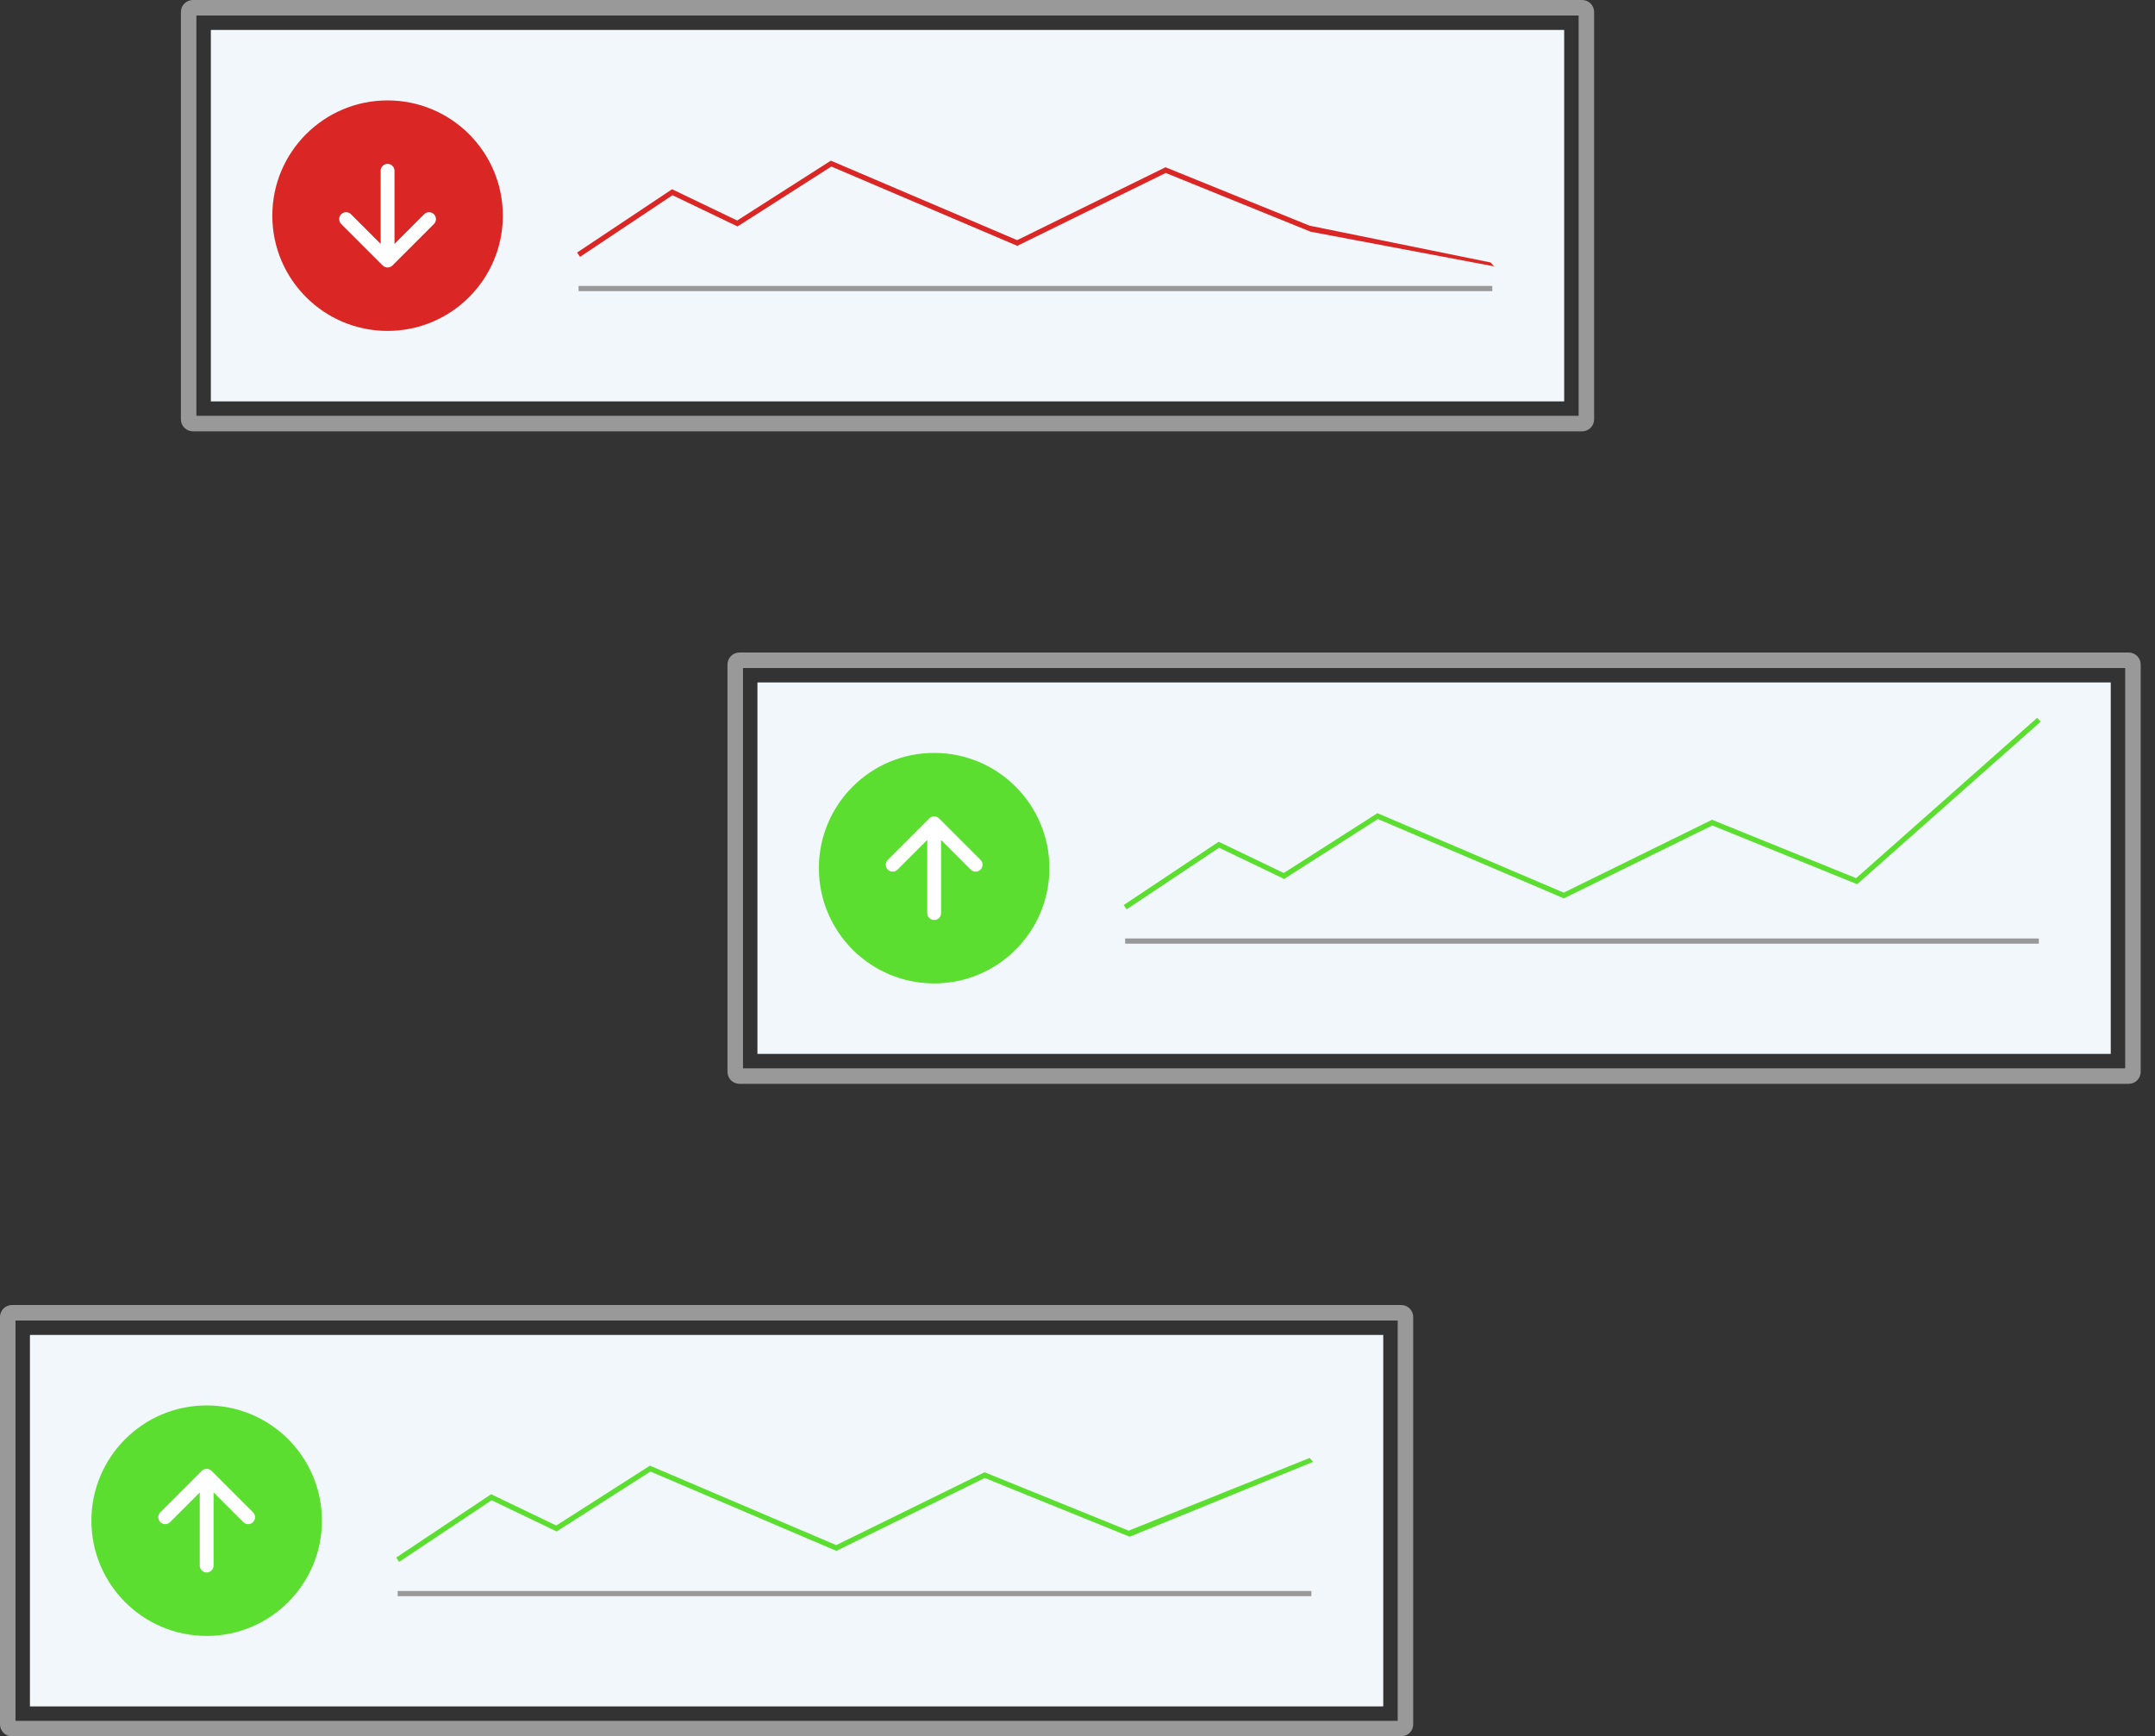
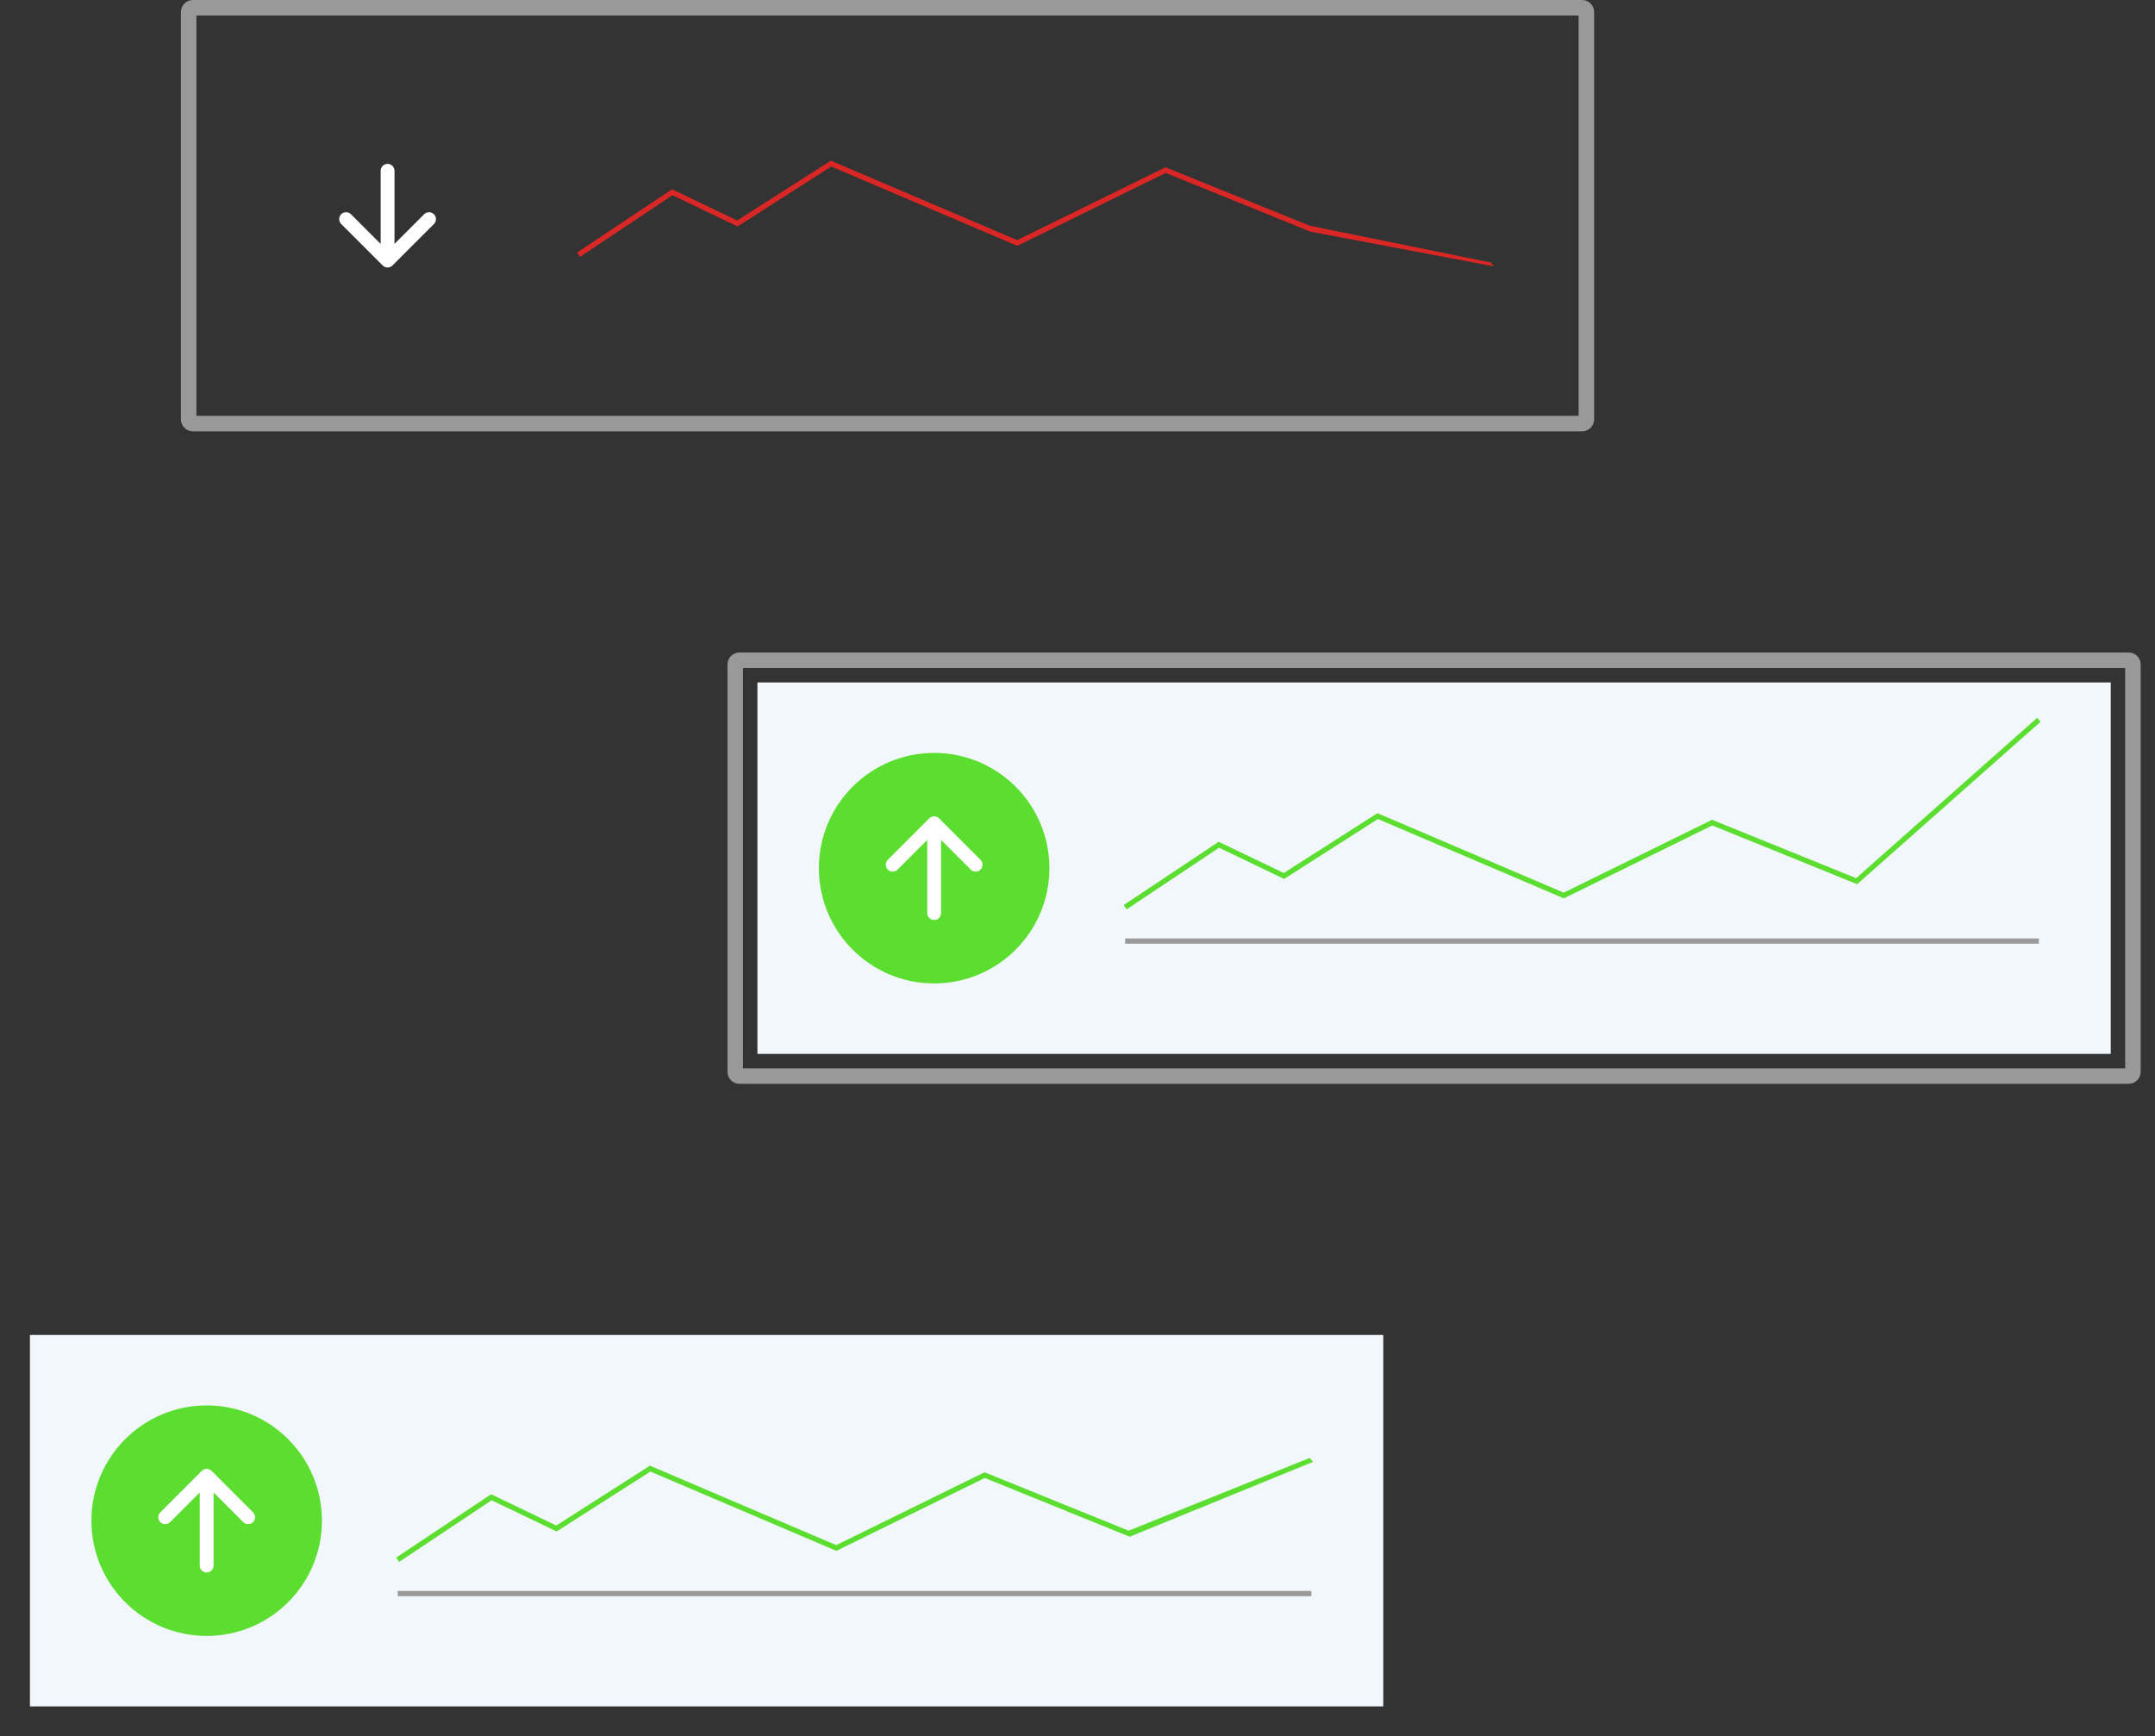
<svg xmlns="http://www.w3.org/2000/svg" width="139" height="112" viewBox="0 0 139 112" fill="none">
  <rect x="0" y="0" width="139" height="112" fill="#333333" stroke="none" />
  <path d="M12.248 0.579C12.299 0.529 12.368 0.5 12.44 0.5H102.051C102.123 0.5 102.191 0.529 102.242 0.579C102.293 0.63 102.322 0.699 102.322 0.771V27.05C102.322 27.122 102.293 27.191 102.242 27.242C102.191 27.293 102.123 27.321 102.051 27.321H12.44C12.368 27.321 12.299 27.293 12.248 27.242C12.198 27.191 12.169 27.122 12.169 27.05V0.771C12.169 0.699 12.198 0.63 12.248 0.579Z" stroke="#999999" />
-   <path d="M13.6 25.891H100.891V1.931H13.6V25.891Z" fill="#F1F7FB" />
-   <path d="M96.254 18.444H37.318V18.78H96.254V18.444Z" fill="#999999" />
-   <path d="M24.999 21.345C29.104 21.345 32.433 18.016 32.433 13.911C32.433 9.805 29.104 6.477 24.999 6.477C20.893 6.477 17.565 9.805 17.565 13.911C17.565 18.016 20.893 21.345 24.999 21.345Z" fill="#DA2725" />
  <path d="M37.412 16.569L37.226 16.289L43.35 12.207L47.549 14.223L53.59 10.363L53.672 10.398L65.606 15.489L75.176 10.789L84.468 14.556L96.143 16.929L96.366 17.181L84.534 14.945L75.189 11.156L65.616 15.858L53.621 10.742L47.572 14.606L43.377 12.592L37.412 16.569Z" fill="#DA2725" />
  <path d="M27.989 13.818C27.905 13.735 27.792 13.688 27.674 13.688C27.556 13.688 27.442 13.735 27.358 13.818L27.358 13.818L25.445 15.732V11.013C25.444 10.895 25.396 10.783 25.313 10.7C25.229 10.617 25.116 10.571 24.999 10.571C24.881 10.571 24.768 10.617 24.685 10.7C24.601 10.783 24.554 10.895 24.553 11.013V15.732L22.639 13.818C22.555 13.735 22.442 13.688 22.324 13.688C22.206 13.688 22.093 13.734 22.009 13.817C21.925 13.901 21.878 14.014 21.878 14.132C21.877 14.25 21.924 14.363 22.007 14.447L22.008 14.449L24.683 17.124C24.767 17.207 24.881 17.255 24.999 17.255C25.117 17.255 25.23 17.207 25.314 17.124L27.989 14.449C28.073 14.365 28.12 14.252 28.12 14.134C28.12 14.015 28.073 13.902 27.989 13.818Z" fill="white" />
  <path d="M47.503 42.669C47.554 42.618 47.623 42.589 47.695 42.589H137.306C137.378 42.589 137.447 42.618 137.497 42.669C137.548 42.719 137.577 42.788 137.577 42.86V69.139C137.577 69.211 137.548 69.28 137.497 69.331C137.447 69.382 137.378 69.41 137.306 69.41H47.695C47.623 69.41 47.554 69.382 47.503 69.331C47.453 69.28 47.424 69.212 47.424 69.14V42.86C47.424 42.788 47.453 42.719 47.503 42.669Z" stroke="#999999" />
  <path d="M48.855 67.98H136.146V44.02H48.855V67.98Z" fill="#F1F7FB" />
  <path d="M131.509 60.534H72.573V60.87H131.509V60.534Z" fill="#999999" />
-   <path d="M60.254 63.434C64.359 63.434 67.688 60.106 67.688 56C67.688 51.894 64.359 48.566 60.254 48.566C56.148 48.566 52.819 51.894 52.819 56C52.819 60.106 56.148 63.434 60.254 63.434Z" fill="#5BDE2F" />
+   <path d="M60.254 63.434C64.359 63.434 67.688 60.106 67.688 56C67.688 51.894 64.359 48.566 60.254 48.566C56.148 48.566 52.819 51.894 52.819 56C52.819 60.106 56.148 63.434 60.254 63.434" fill="#5BDE2F" />
  <path d="M72.666 58.658L72.48 58.379L78.604 54.296L82.804 56.312L88.845 52.453L88.926 52.487L100.861 57.579L110.43 52.878L119.722 56.645L131.398 46.304L131.621 46.555L119.789 57.034L110.443 53.245L100.871 57.947L88.876 52.83L82.827 56.695L78.632 54.681L72.666 58.658Z" fill="#5BDE2F" />
  <path d="M57.263 56.093C57.305 56.134 57.354 56.167 57.408 56.189C57.462 56.212 57.52 56.223 57.578 56.223C57.637 56.223 57.695 56.212 57.749 56.189C57.803 56.167 57.852 56.134 57.894 56.093L57.894 56.093L59.808 54.179V58.898C59.808 59.016 59.855 59.13 59.938 59.213C60.022 59.297 60.135 59.344 60.254 59.344C60.372 59.344 60.485 59.297 60.569 59.213C60.653 59.13 60.699 59.016 60.699 58.898V54.179L62.613 56.093C62.655 56.134 62.704 56.167 62.758 56.189C62.812 56.212 62.87 56.223 62.929 56.223C62.987 56.223 63.045 56.212 63.099 56.189C63.153 56.167 63.203 56.134 63.244 56.093C63.285 56.051 63.318 56.002 63.341 55.948C63.363 55.894 63.374 55.836 63.374 55.777C63.374 55.719 63.363 55.661 63.341 55.607C63.318 55.553 63.285 55.503 63.244 55.462L60.569 52.787C60.485 52.703 60.372 52.656 60.254 52.656C60.135 52.656 60.022 52.703 59.938 52.787L57.263 55.462C57.18 55.546 57.133 55.659 57.133 55.777C57.133 55.895 57.18 56.009 57.263 56.093Z" fill="white" />
-   <path d="M0.579 84.758C0.63 84.707 0.699 84.679 0.771 84.679H90.382C90.454 84.679 90.522 84.707 90.573 84.758C90.624 84.809 90.653 84.878 90.653 84.95V111.229C90.653 111.301 90.624 111.37 90.573 111.421C90.522 111.471 90.454 111.5 90.382 111.5H0.771C0.699 111.5 0.63 111.471 0.579 111.421C0.529 111.37 0.5 111.301 0.5 111.229V84.95C0.5 84.878 0.529 84.809 0.579 84.758Z" stroke="#999999" />
  <path d="M1.931 110.069H89.222V86.109H1.931V110.069Z" fill="#F1F7FB" />
  <path d="M84.585 102.623H25.649V102.959H84.585V102.623Z" fill="#999999" />
  <path d="M13.33 105.523C17.436 105.523 20.764 102.195 20.764 98.089C20.764 93.984 17.436 90.655 13.33 90.655C9.224 90.655 5.896 93.984 5.896 98.089C5.896 102.195 9.224 105.523 13.33 105.523Z" fill="#5BDE2F" />
  <path d="M25.742 100.748L25.556 100.468L31.68 96.385L35.88 98.401L41.921 94.541L53.937 99.666L63.506 94.966L72.797 98.734L84.473 94.044L84.695 94.295L72.865 99.124L63.519 95.335L53.947 100.037L41.952 94.92L35.904 98.785L31.708 96.771L25.742 100.748Z" fill="#5BDE2F" />
  <path d="M10.339 98.182C10.381 98.223 10.43 98.256 10.484 98.278C10.538 98.301 10.596 98.312 10.655 98.312C10.713 98.312 10.771 98.301 10.825 98.278C10.879 98.256 10.929 98.223 10.97 98.182L10.97 98.182L12.884 96.268V100.987C12.884 101.105 12.931 101.218 13.015 101.301C13.098 101.384 13.211 101.431 13.328 101.431C13.446 101.432 13.559 101.385 13.643 101.303C13.727 101.22 13.774 101.108 13.776 100.99V96.268L15.69 98.182C15.773 98.266 15.886 98.313 16.005 98.313C16.123 98.313 16.236 98.267 16.32 98.183C16.404 98.1 16.451 97.987 16.451 97.868C16.452 97.75 16.405 97.637 16.322 97.553L16.32 97.551L13.645 94.876C13.561 94.793 13.448 94.746 13.33 94.746C13.211 94.746 13.098 94.793 13.014 94.876L10.339 97.551C10.298 97.593 10.265 97.642 10.243 97.696C10.22 97.75 10.209 97.808 10.209 97.866C10.209 97.925 10.22 97.983 10.243 98.037C10.265 98.091 10.298 98.14 10.339 98.182Z" fill="white" />
</svg>